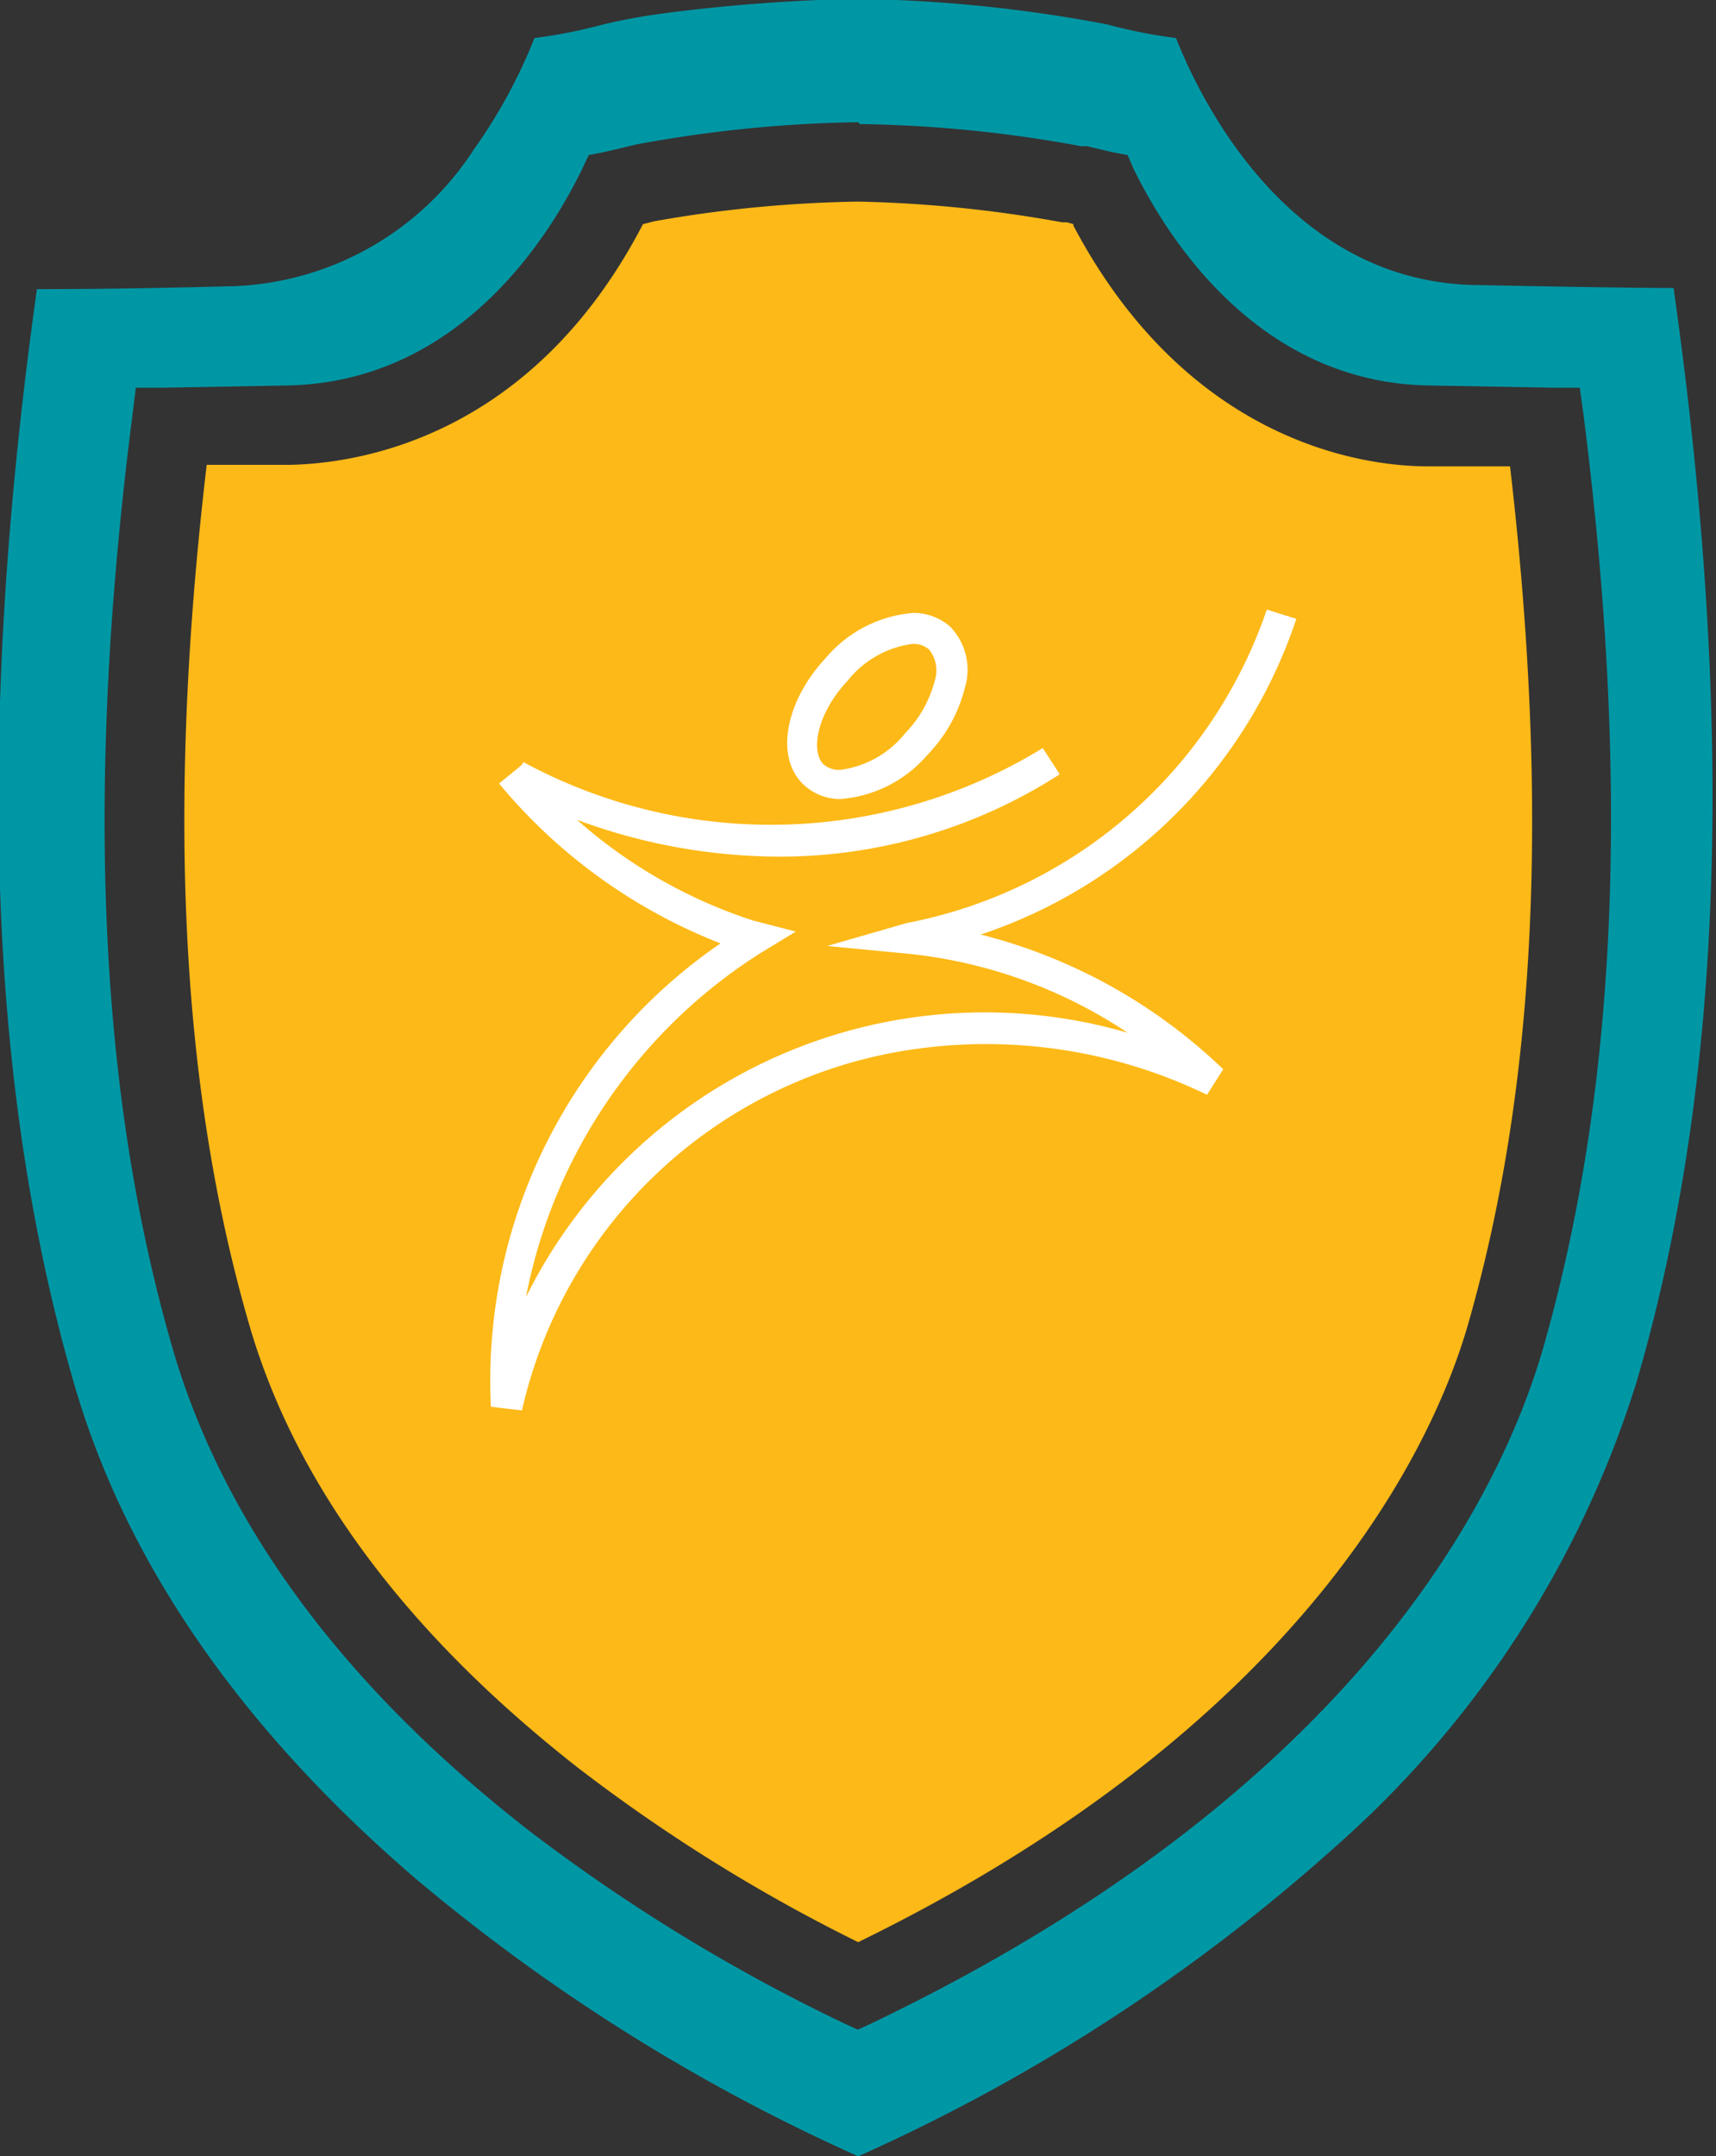
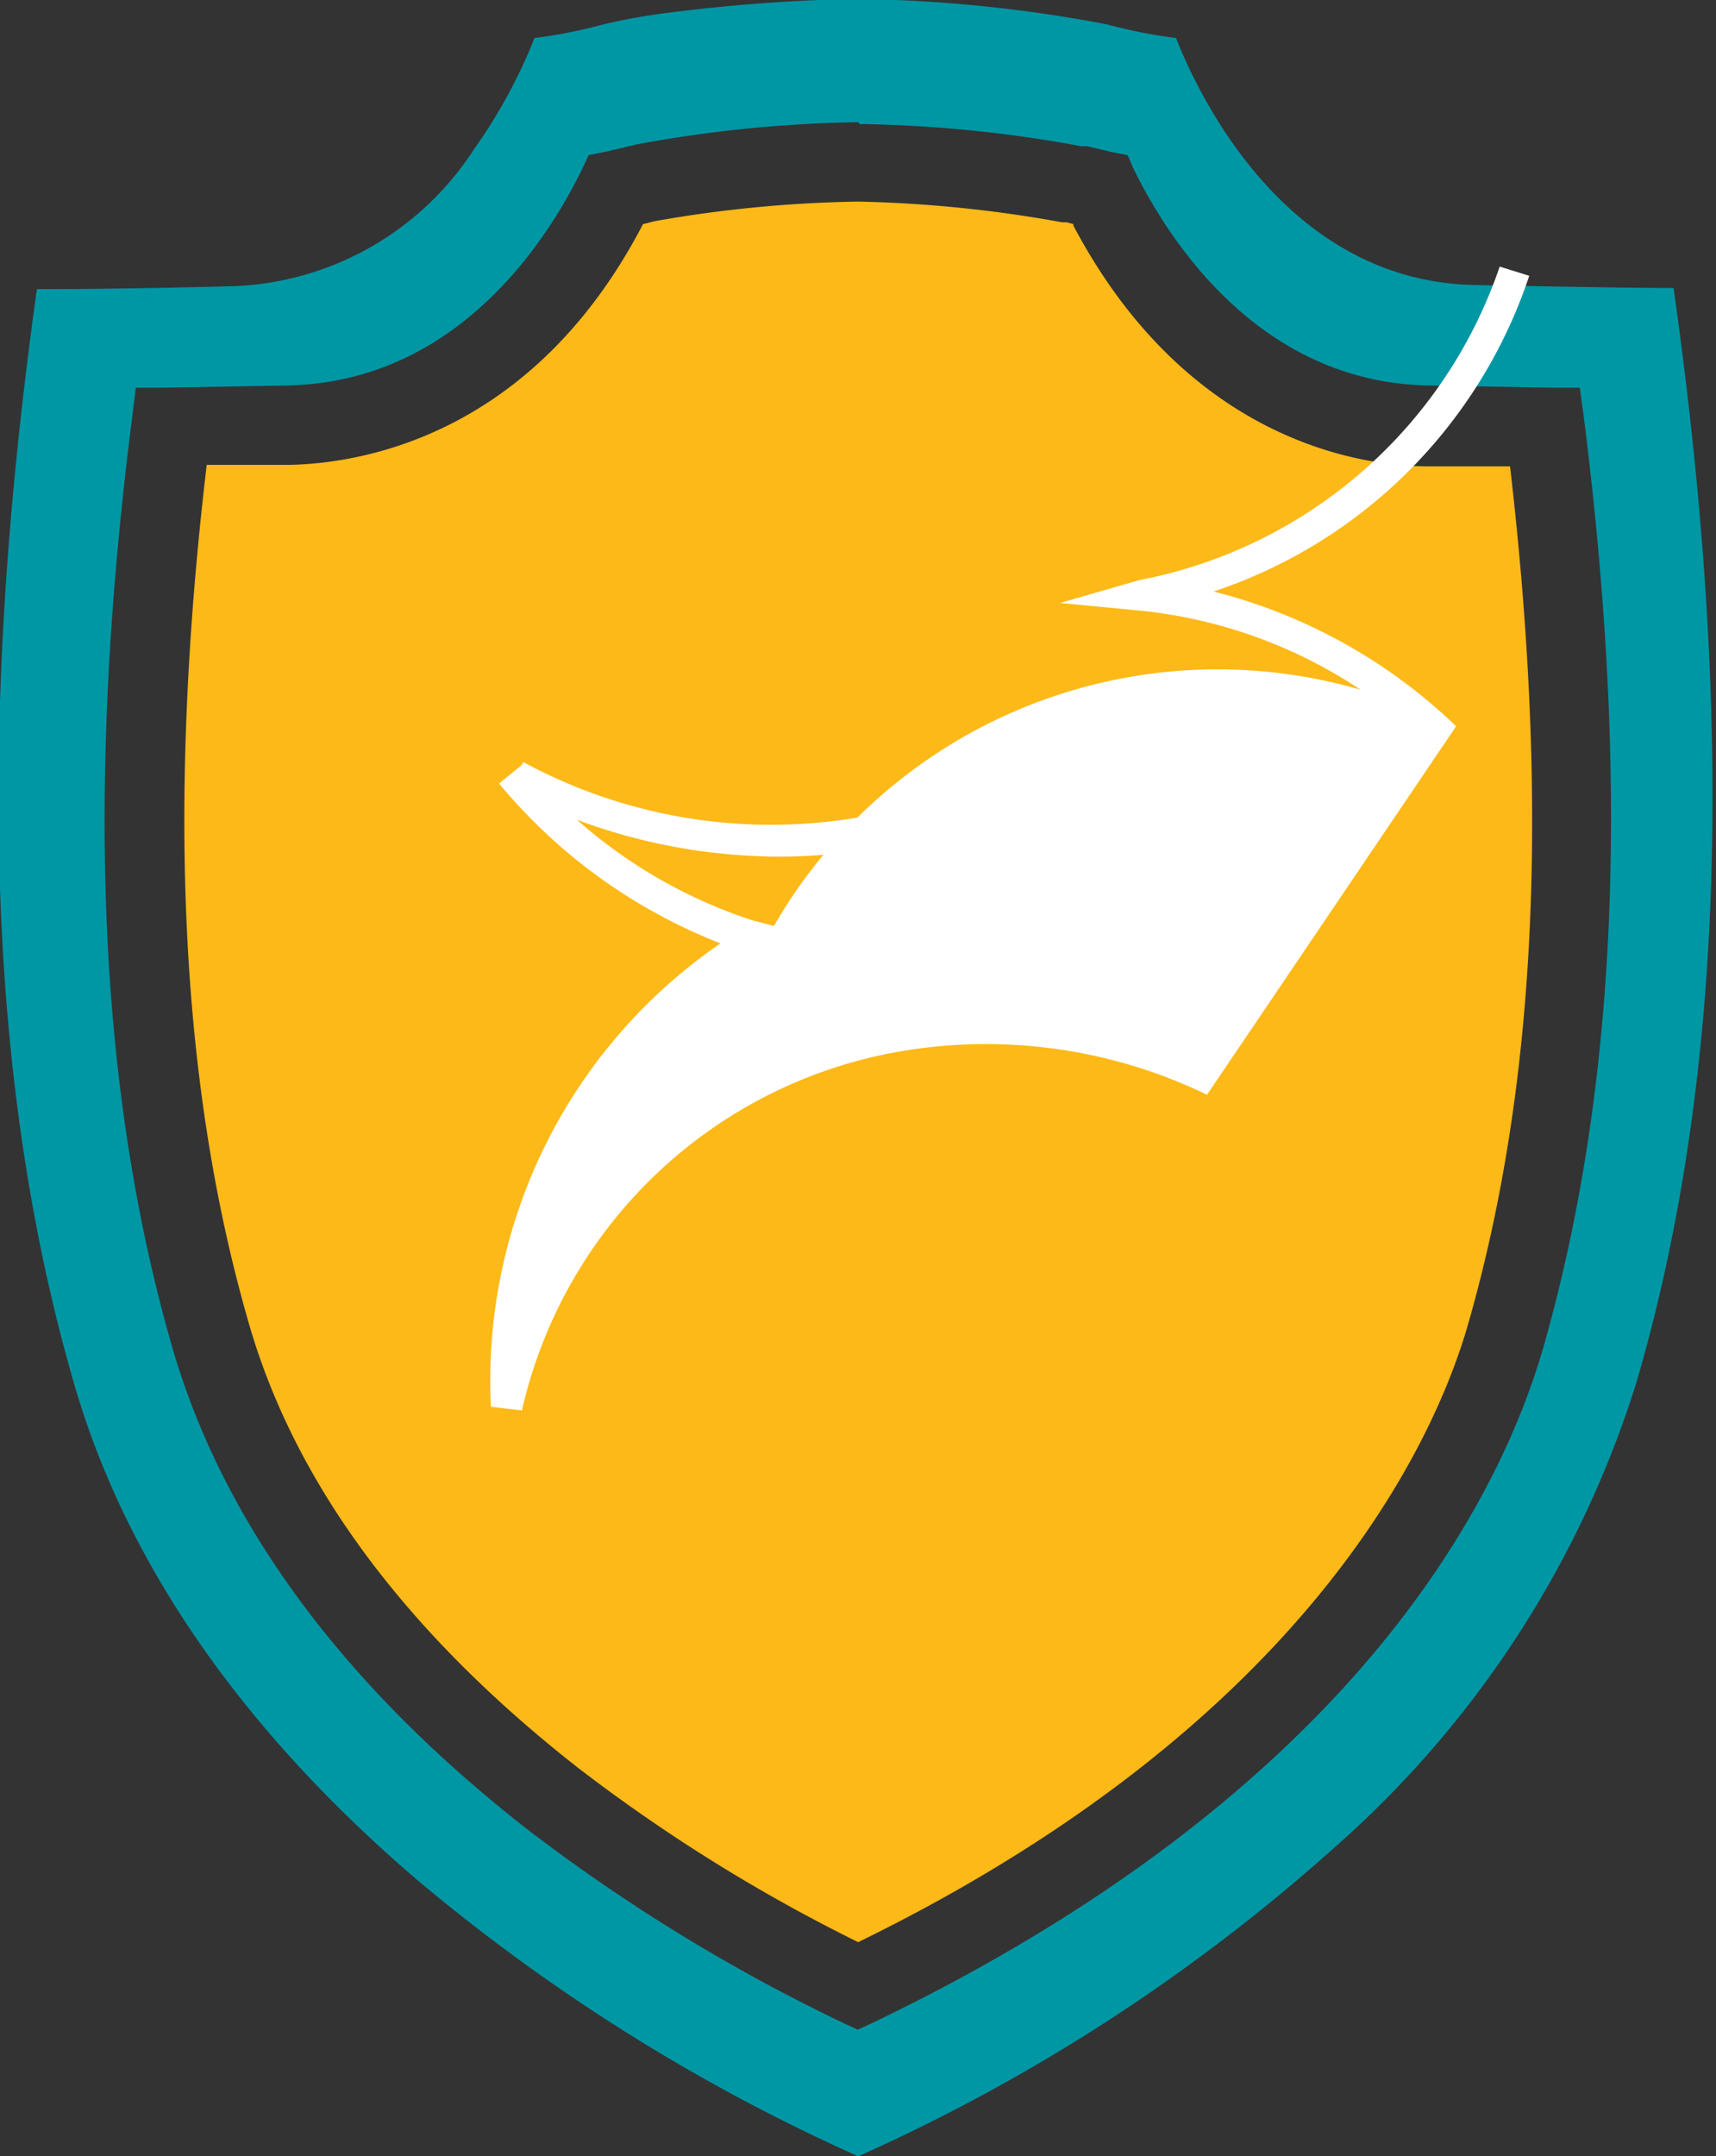
<svg xmlns="http://www.w3.org/2000/svg" id="Layer_1" data-name="Layer 1" viewBox="0 0 46.49 58.4">
  <rect x="0" y="0" width="46.49" height="58.4" fill="#333333" stroke="none" />
  <defs>
    <style>.cls-1{fill:none;}.cls-2{clip-path:url(#clip-path);}.cls-3{fill:#fdb917;}.cls-4{fill:#0097a5;}.cls-5{fill:#fff;}</style>
    <clipPath id="clip-path" transform="translate(-18.75 -12.8)">
      <rect class="cls-1" x="18.13" y="12.8" width="47.74" height="58.4" />
    </clipPath>
  </defs>
  <title>safety-icon</title>
  <g class="cls-2">
    <path class="cls-3" d="M47.83,18.87l-.18-.05-.13,0A34.69,34.69,0,0,0,42,18.26a34.43,34.43,0,0,0-5.51.53l-.32.08c-3,5.77-7.69,6.49-9.6,6.52l-2.22,0c-1.09,9.24-.71,16.87,1.15,23.28,1.25,4.32,4.24,8.35,8.9,12A45.35,45.35,0,0,0,42,65.4c12.28-6,15.63-13.66,16.51-16.69,1.85-6.41,2.23-14,1.15-23.28l-2.23,0c-1.9,0-6.55-.75-9.6-6.52" transform="translate(-18.75 -12.8)" />
    <path class="cls-4" d="M42,71.2a50.77,50.77,0,0,1-12-7.53c-4.74-4.07-7.86-8.59-9.25-13.42-2.34-8.08-2.66-17.77-1-29.62.76,0,2.3,0,5.37-.08a8.12,8.12,0,0,0,6.48-3.72,14.2,14.2,0,0,0,1.63-3,13.67,13.67,0,0,0,1.87-.37,16.65,16.65,0,0,1,1.8-.32,47.29,47.29,0,0,1,5-.37,38.88,38.88,0,0,1,6.84.69,13.67,13.67,0,0,0,1.87.37c.68,1.72,3.07,6.6,8.11,6.69,3.07.06,4.61.08,5.37.08,1.68,11.85,1.36,21.54-1,29.62A27.77,27.77,0,0,1,54.9,62.84,49.72,49.72,0,0,1,42,71.2m0-55.09a35.51,35.51,0,0,0-6,.6l-.84.2L34.7,17l-.18.38c-.84,1.73-3.28,5.78-8,5.86l-3.35.06h-.74l-.09.73c-1.29,10.05-.93,18.31,1.08,25.27,1.38,4.76,4.63,9.16,9.65,13.07a48.36,48.36,0,0,0,8.55,5.23l.37.17.37-.17c13-6.23,17-14.14,18.2-18.3,2-7,2.37-15.22,1.09-25.27l-.1-.73h-.74l-3.35-.06c-4.7-.08-7.15-4.13-8-5.87L49.3,17l-.42-.08-.68-.16-.16,0a35.28,35.28,0,0,0-6-.6" transform="translate(-18.75 -12.8)" />
-     <path class="cls-5" d="M51.45,42.45A13.73,13.73,0,0,0,43,41.3,12.73,12.73,0,0,0,32.89,51l-.84-.1a14.35,14.35,0,0,1,6.22-12.55,14.77,14.77,0,0,1-6-4.33l.65-.53a13.48,13.48,0,0,0,6.23,4.24l1.16.3-1,.61A14.22,14.22,0,0,0,33,47.93a13.87,13.87,0,0,1,16.3-7.16,13.14,13.14,0,0,0-5.95-2.14l-2.19-.21,2.15-.62a12.87,12.87,0,0,0,9.76-8.49l.8.25a13.5,13.5,0,0,1-8.55,8.55,14.67,14.67,0,0,1,6.57,3.65Z" transform="translate(-18.75 -12.8)" />
+     <path class="cls-5" d="M51.45,42.45A13.73,13.73,0,0,0,43,41.3,12.73,12.73,0,0,0,32.89,51l-.84-.1a14.35,14.35,0,0,1,6.22-12.55,14.77,14.77,0,0,1-6-4.33l.65-.53a13.48,13.48,0,0,0,6.23,4.24l1.16.3-1,.61a13.87,13.87,0,0,1,16.3-7.16,13.14,13.14,0,0,0-5.95-2.14l-2.19-.21,2.15-.62a12.87,12.87,0,0,0,9.76-8.49l.8.25a13.5,13.5,0,0,1-8.55,8.55,14.67,14.67,0,0,1,6.57,3.65Z" transform="translate(-18.75 -12.8)" />
    <path class="cls-5" d="M39.86,36a15.83,15.83,0,0,1-7.32-1.82l.39-.74A14.09,14.09,0,0,0,47,33.06l.46.71A14,14,0,0,1,39.86,36" transform="translate(-18.75 -12.8)" />
-     <path class="cls-5" d="M41.53,34.44a1.45,1.45,0,0,1-1-.38c-.79-.73-.52-2.25.6-3.45a3.46,3.46,0,0,1,2.37-1.21,1.5,1.5,0,0,1,1,.38,1.68,1.68,0,0,1,.39,1.65,4,4,0,0,1-1,1.8,3.46,3.46,0,0,1-2.37,1.21m1.94-4.2a2.71,2.71,0,0,0-1.75,1c-.84.9-1,1.91-.65,2.26a.65.65,0,0,0,.46.15,2.7,2.7,0,0,0,1.76-1,3.16,3.16,0,0,0,.79-1.4.91.91,0,0,0-.15-.86.65.65,0,0,0-.46-.15" transform="translate(-18.75 -12.8)" />
  </g>
</svg>